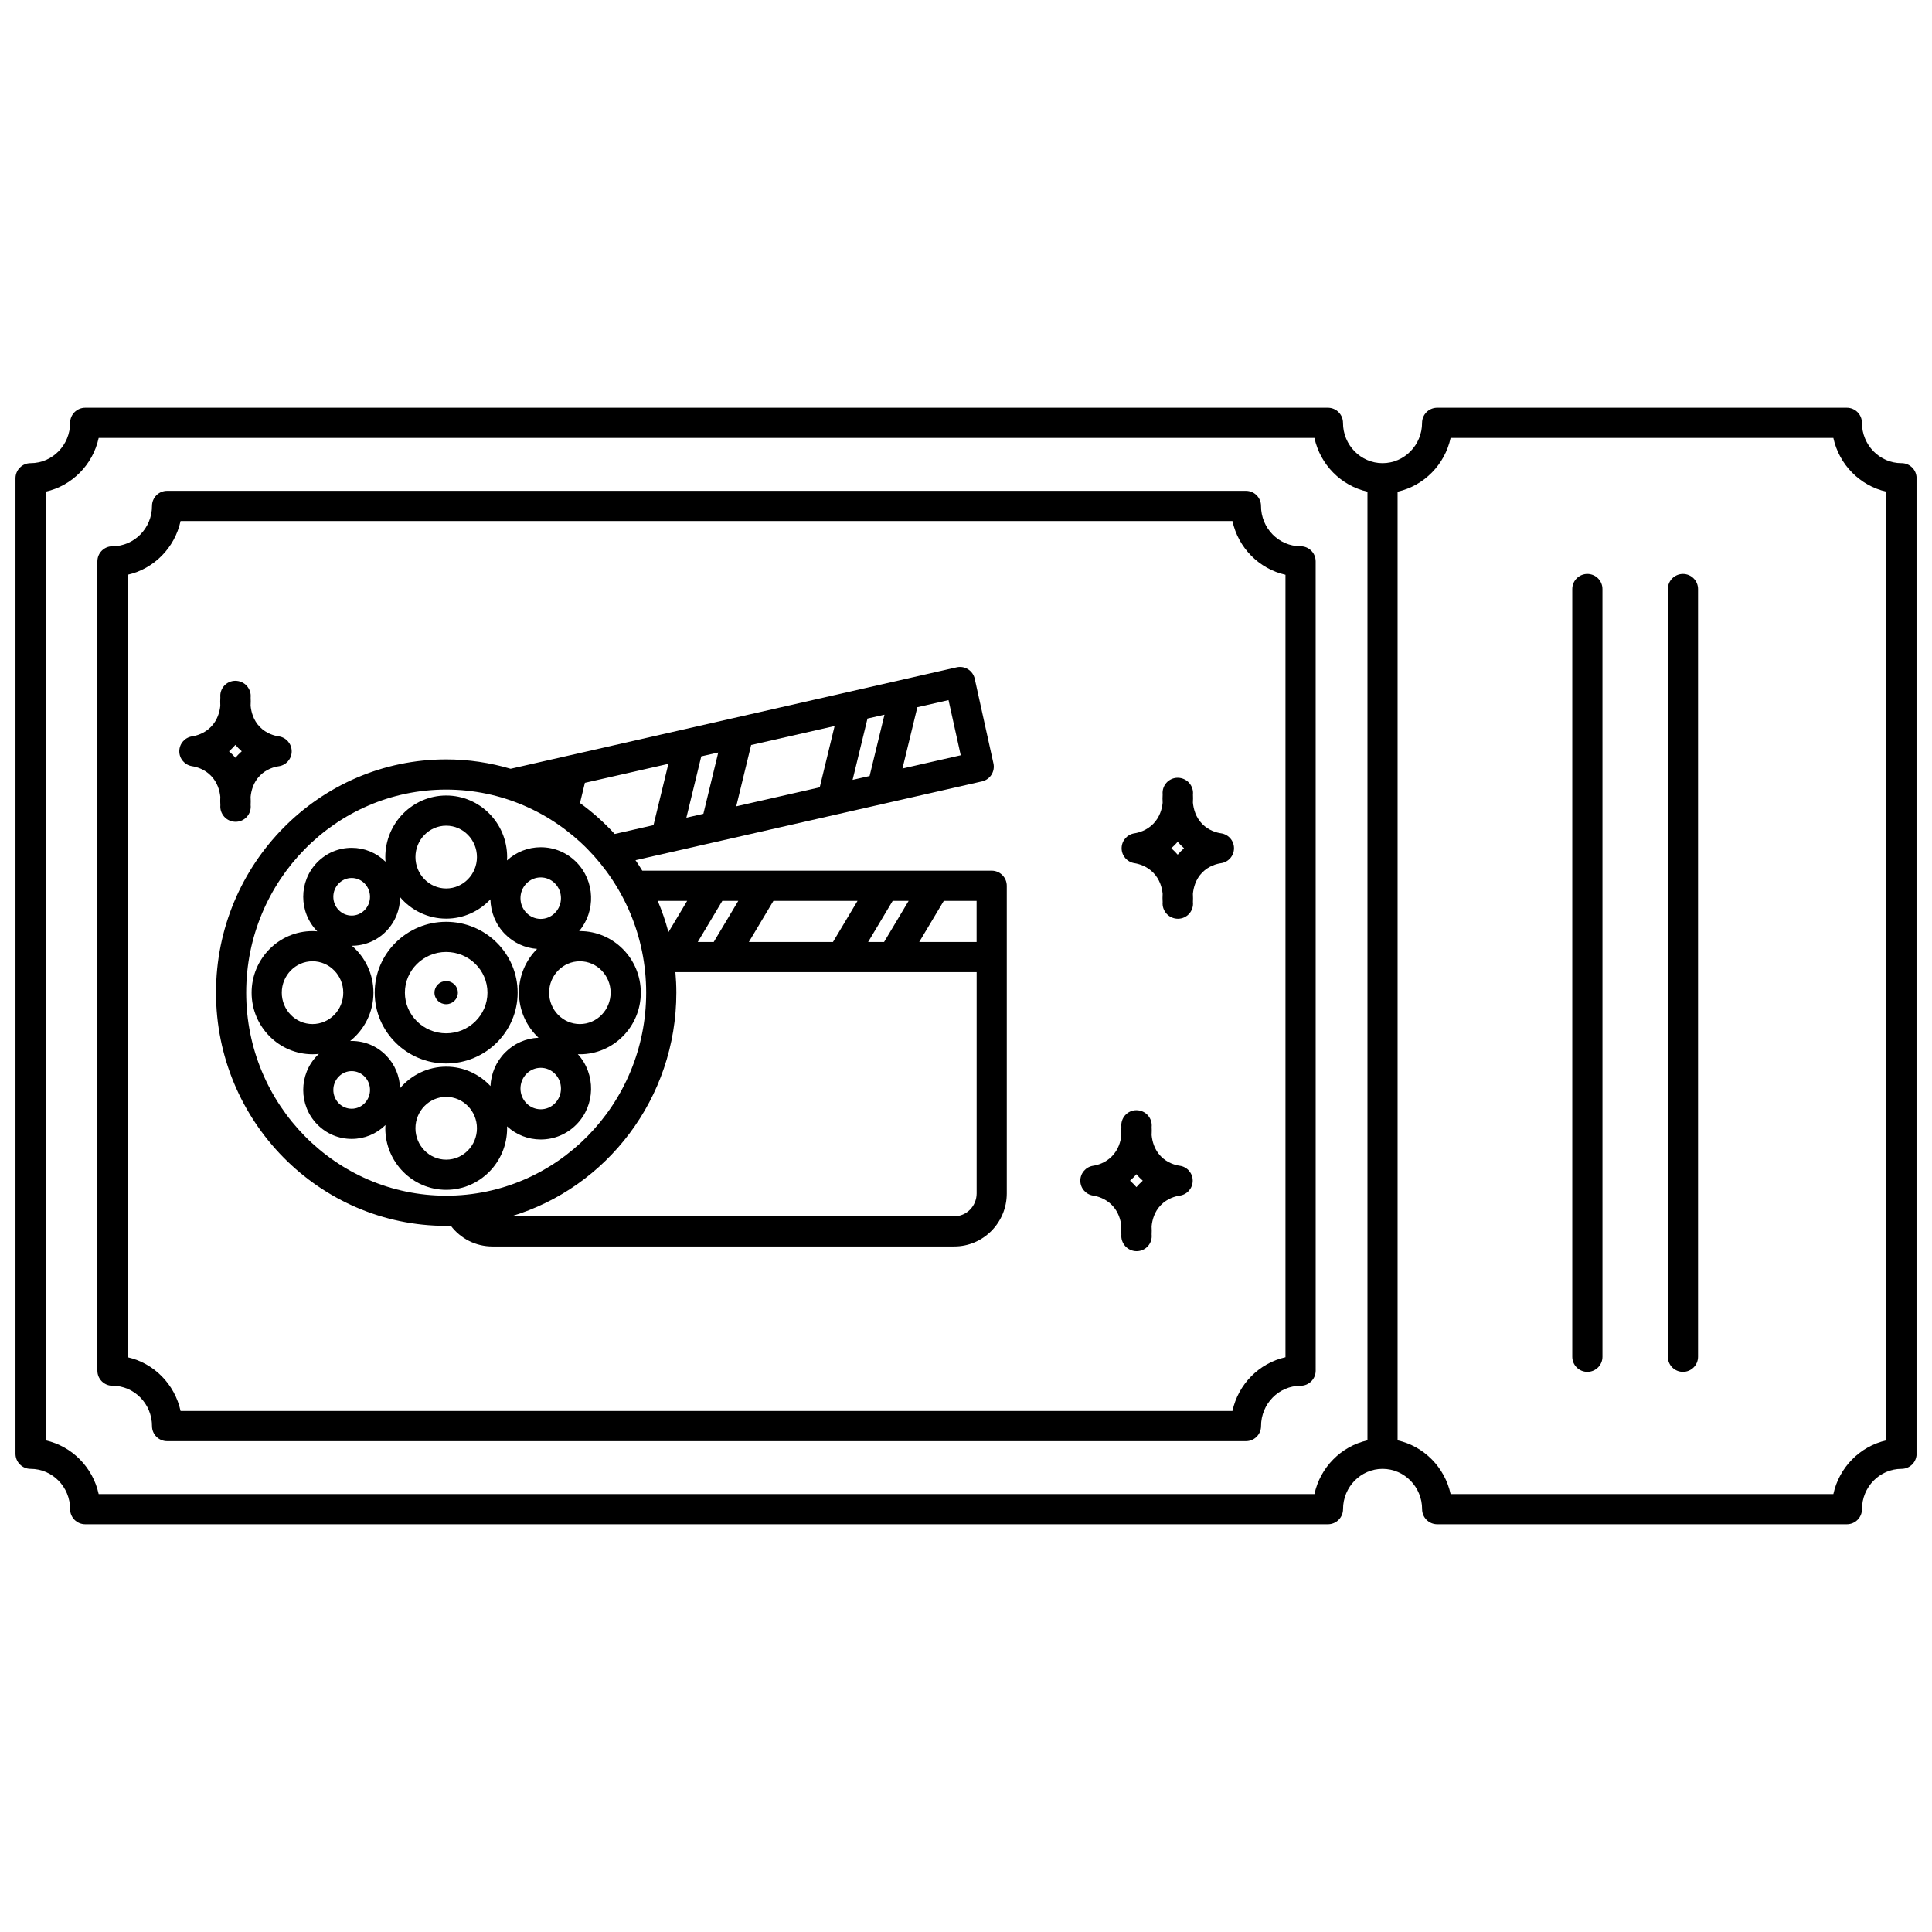
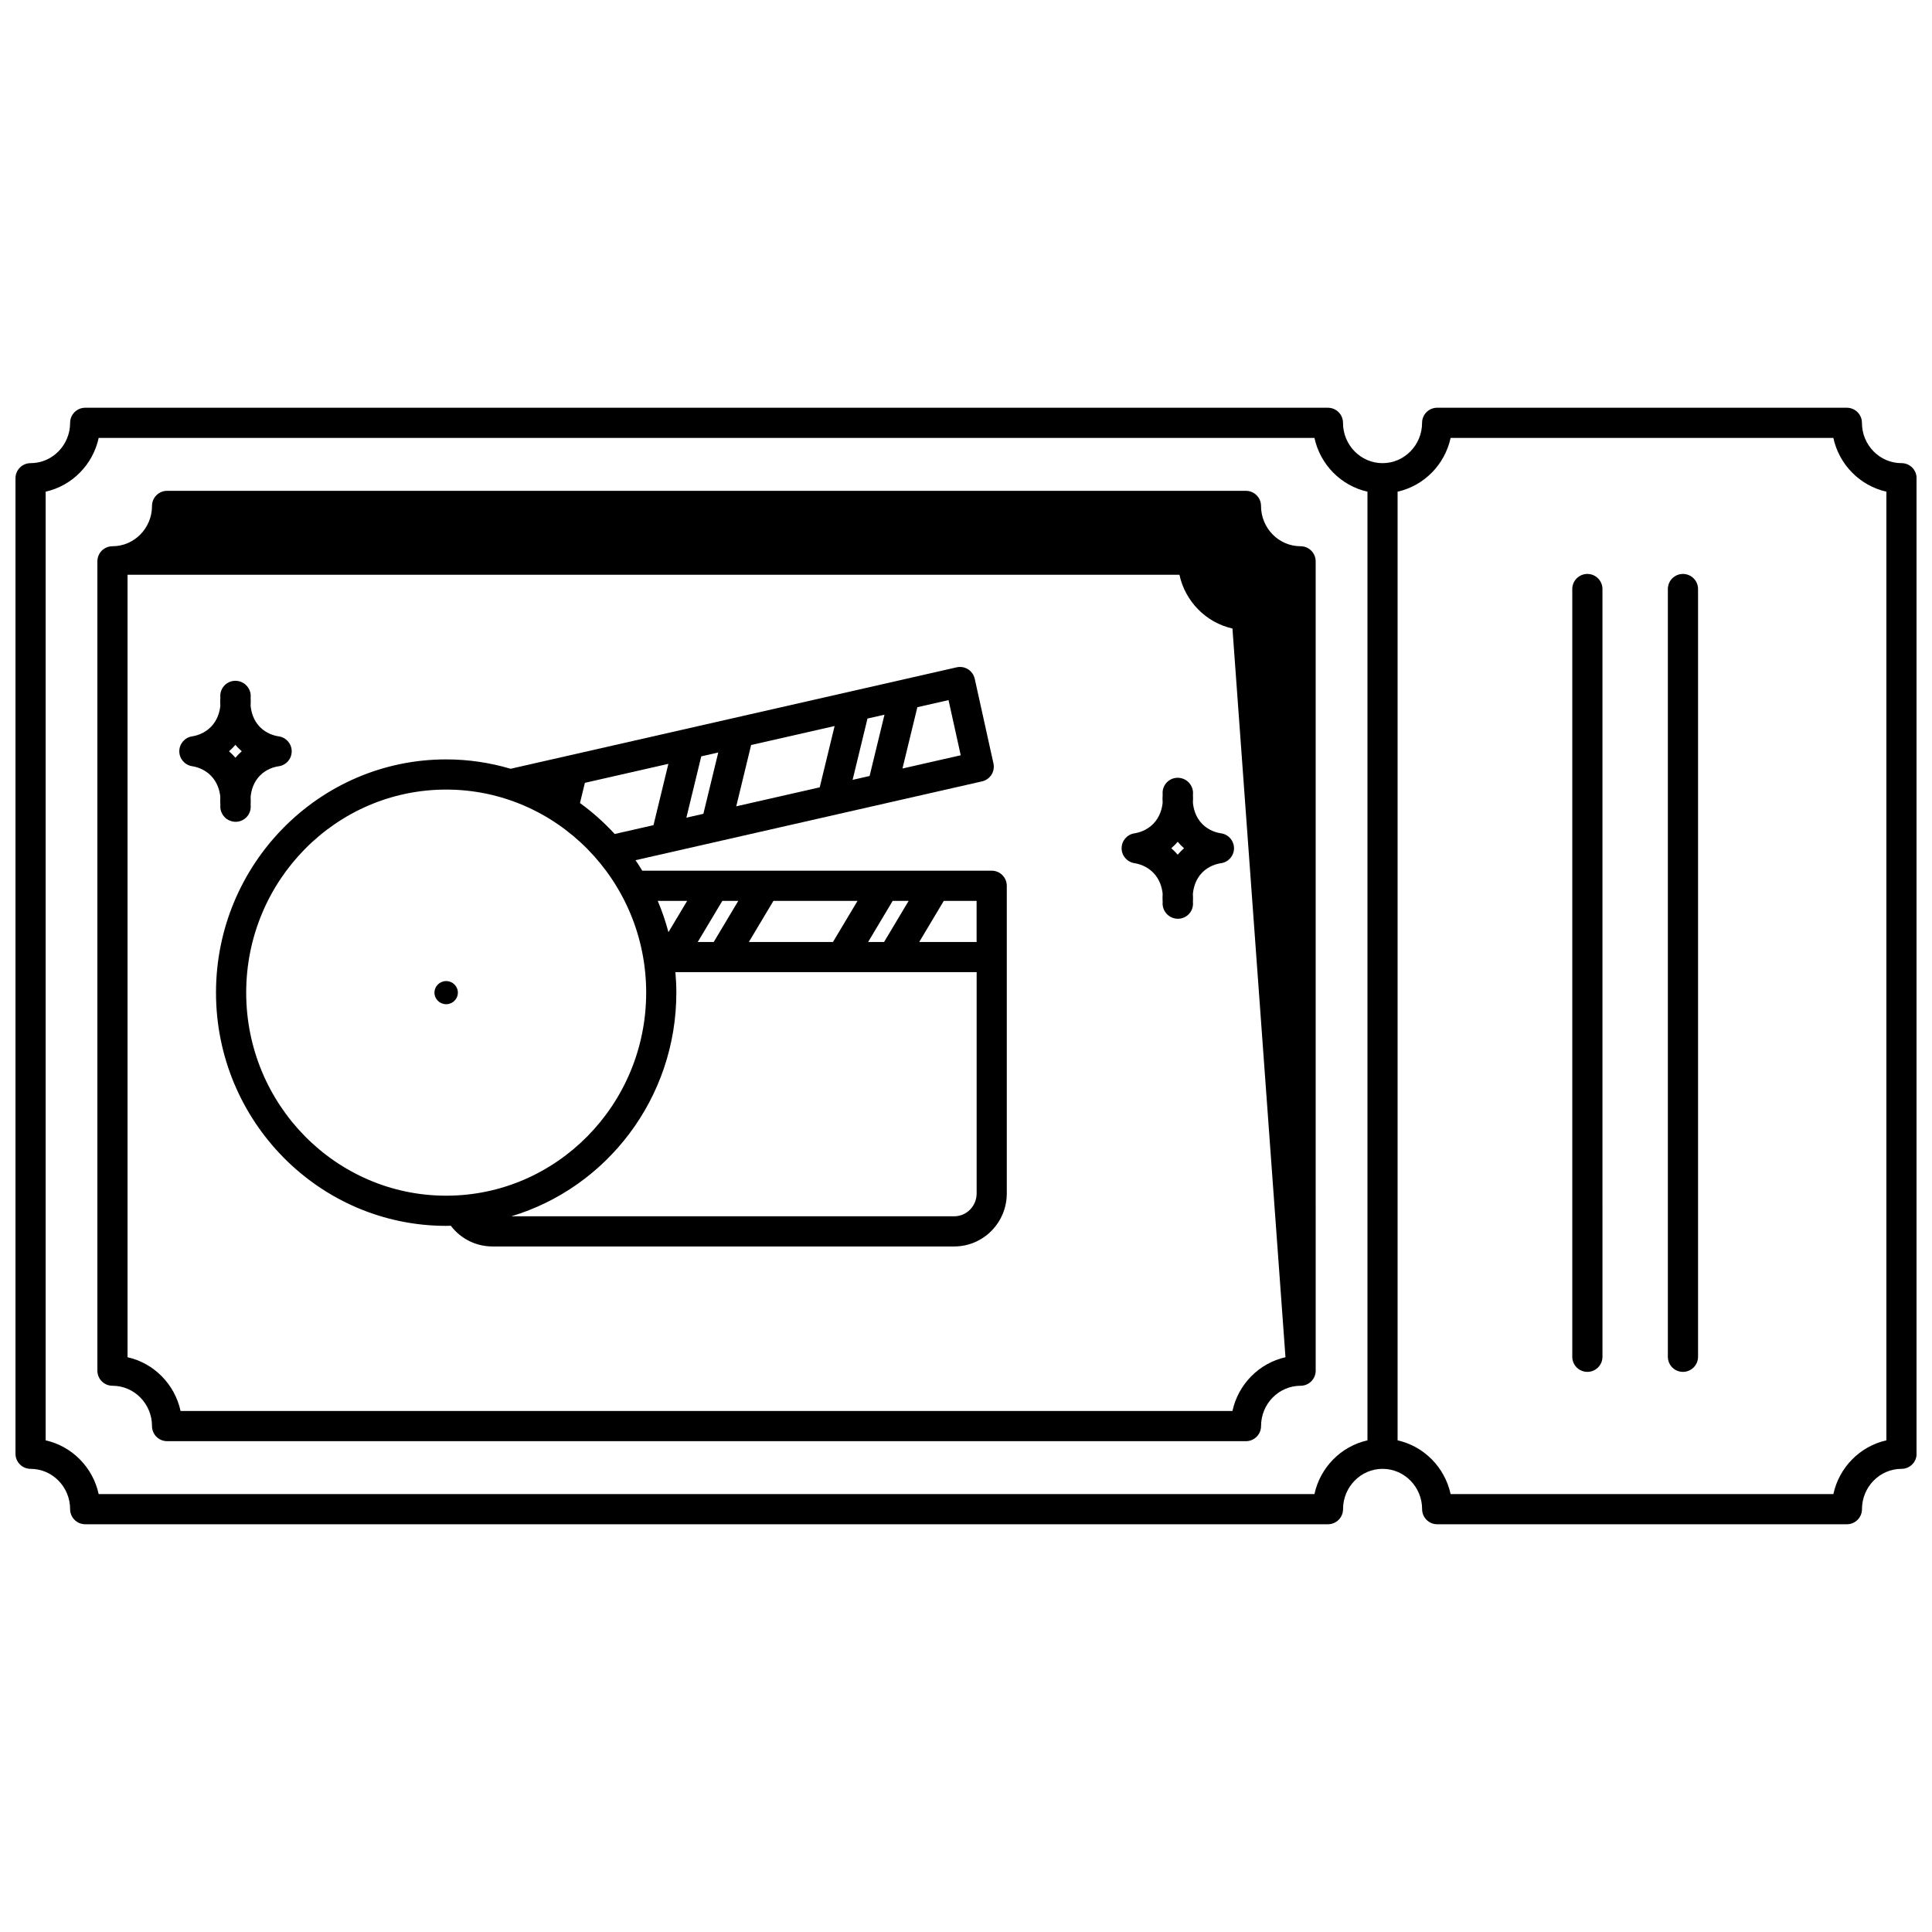
<svg xmlns="http://www.w3.org/2000/svg" width="800px" height="800px" version="1.1" viewBox="144 144 512 512">
  <defs>
    <clipPath id="a">
      <path d="m148.09 252h503.81v296h-503.81z" />
    </clipPath>
  </defs>
  <g clip-path="url(#a)">
    <path d="m647.91 266.74c-5.777 0-10.477-4.793-10.477-10.684 0-2.207-1.789-4-4-4h-108.57c-2.207 0-4 1.789-4 4 0 5.891-4.699 10.684-10.477 10.684s-10.477-4.793-10.477-10.684c0-2.207-1.789-4-4-4h-329.33c-2.207 0-4 1.789-4 4 0 5.891-4.699 10.684-10.477 10.684-2.207 0-4 1.789-4 4v258.52c0 2.207 1.789 4 4 4 5.777 0 10.477 4.793 10.477 10.684 0 2.207 1.789 4 4 4h329.34c2.207 0 4-1.789 4-4 0-5.891 4.699-10.684 10.477-10.684 5.777 0 10.477 4.793 10.477 10.684 0 2.207 1.789 4 4 4h108.57c2.207 0 4-1.789 4-4 0-5.891 4.699-10.684 10.477-10.684 2.207 0 4-1.789 4-4l-0.004-258.53c0-2.207-1.789-3.996-3.996-3.996zm-155.57 273.21h-322.19c-1.535-7.082-7.051-12.676-14.051-14.242v-251.41c7-1.566 12.52-7.16 14.051-14.242h322.19c1.535 7.082 7.051 12.676 14.051 14.242v251.41c-7 1.566-12.52 7.16-14.051 14.242zm151.57-14.242c-7 1.566-12.516 7.16-14.051 14.242h-101.43c-1.535-7.082-7.051-12.676-14.051-14.242v-251.41c7-1.566 12.516-7.16 14.051-14.242h101.43c1.535 7.082 7.051 12.676 14.051 14.242z" />
  </g>
-   <path d="m488.66 288.76c-5.777 0-10.477-4.793-10.477-10.684 0-2.207-1.789-4-4-4h-285.9c-2.207 0-4 1.789-4 4 0 5.891-4.699 10.684-10.477 10.684-2.207 0-4 1.789-4 4v214.48c0 2.207 1.789 4 4 4 5.777 0 10.477 4.793 10.477 10.684 0 2.207 1.789 4 4 4h285.91c2.207 0 4-1.789 4-4 0-5.891 4.699-10.684 10.477-10.684 2.207 0 4-1.789 4-4l-0.004-214.48c0-2.211-1.789-4-4-4zm-3.996 214.92c-7 1.566-12.516 7.16-14.051 14.242h-278.76c-1.535-7.082-7.051-12.676-14.051-14.242v-207.36c7-1.566 12.516-7.16 14.051-14.242h278.76c1.535 7.082 7.051 12.676 14.051 14.242z" />
+   <path d="m488.66 288.76c-5.777 0-10.477-4.793-10.477-10.684 0-2.207-1.789-4-4-4h-285.9c-2.207 0-4 1.789-4 4 0 5.891-4.699 10.684-10.477 10.684-2.207 0-4 1.789-4 4v214.48c0 2.207 1.789 4 4 4 5.777 0 10.477 4.793 10.477 10.684 0 2.207 1.789 4 4 4h285.91c2.207 0 4-1.789 4-4 0-5.891 4.699-10.684 10.477-10.684 2.207 0 4-1.789 4-4l-0.004-214.48c0-2.211-1.789-4-4-4zm-3.996 214.92c-7 1.566-12.516 7.16-14.051 14.242h-278.76c-1.535-7.082-7.051-12.676-14.051-14.242v-207.36h278.76c1.535 7.082 7.051 12.676 14.051 14.242z" />
  <path d="m564.67 296.1c-2.207 0-4 1.789-4 4v203.46c0 2.207 1.789 4 4 4 2.207 0 4-1.789 4-4l-0.004-203.46c0-2.207-1.789-4-3.996-4z" />
  <path d="m590 296.1c-2.207 0-4 1.789-4 4v203.46c0 2.207 1.789 4 4 4 2.207 0 4-1.789 4-4v-203.46c0-2.207-1.793-4-4-4z" />
  <path d="m467.6 364.84c-1.121-0.16-3.266-0.703-5.019-2.504-1.738-1.781-2.293-4.008-2.445-5.625 0.051-0.84 0.039-1.57 0.008-2.148 0.125-1.125-0.266-2.25-1.016-3.098-0.758-0.855-1.887-1.348-3.031-1.348-1.137 0-2.223 0.484-2.981 1.332-0.746 0.836-1.109 1.949-1 3.062-0.047 0.707-0.051 1.461-0.004 2.238-0.168 1.621-0.75 3.801-2.492 5.578-1.75 1.789-3.879 2.344-4.992 2.516-1.949 0.301-3.387 1.98-3.387 3.953s1.438 3.648 3.387 3.953c1.113 0.172 3.242 0.73 4.992 2.516 1.742 1.777 2.324 3.961 2.492 5.582-0.047 0.777-0.043 1.527 0.004 2.238-0.109 1.113 0.285 2.227 1.035 3.062 0.758 0.848 1.879 1.332 3.016 1.332 1.145 0 2.234-0.492 2.992-1.348 0.75-0.848 1.105-1.973 0.98-3.098 0.031-0.582 0.043-1.312-0.008-2.152 0.152-1.613 0.707-3.844 2.445-5.625 1.758-1.805 3.898-2.344 5.019-2.504 1.969-0.281 3.426-1.969 3.43-3.957 0-1.988-1.461-3.672-3.426-3.957zm-10.746 4.836c-0.266 0.27-0.516 0.547-0.754 0.828-0.242-0.281-0.496-0.562-0.766-0.836-0.297-0.305-0.605-0.594-0.926-0.875 0.32-0.277 0.629-0.57 0.926-0.875 0.27-0.273 0.523-0.555 0.766-0.836 0.238 0.281 0.488 0.562 0.754 0.832 0.305 0.312 0.613 0.605 0.926 0.879-0.312 0.277-0.621 0.57-0.926 0.883z" />
-   <path d="m456.66 452.94c-1.121-0.16-3.262-0.699-5.019-2.504-1.738-1.781-2.293-4.012-2.445-5.629 0.051-0.836 0.039-1.57 0.008-2.148 0.125-1.125-0.266-2.25-1.016-3.098-0.758-0.855-1.887-1.348-3.031-1.348-1.137 0-2.223 0.484-2.981 1.332-0.746 0.836-1.109 1.945-1 3.062-0.047 0.707-0.051 1.461-0.008 2.234-0.168 1.621-0.75 3.809-2.492 5.582-1.75 1.789-3.879 2.344-4.992 2.516-1.949 0.301-3.387 1.98-3.387 3.953s1.438 3.648 3.387 3.953c1.113 0.172 3.242 0.727 4.992 2.516 1.742 1.777 2.32 3.961 2.492 5.586-0.047 0.777-0.039 1.527 0.008 2.234-0.109 1.113 0.289 2.227 1.035 3.062 0.758 0.848 1.879 1.332 3.016 1.332 1.145 0 2.234-0.492 2.992-1.348 0.75-0.848 1.105-1.973 0.98-3.098 0.031-0.578 0.043-1.312-0.008-2.148 0.152-1.617 0.707-3.844 2.445-5.625 1.758-1.801 3.898-2.344 5.019-2.504 1.969-0.285 3.426-1.973 3.426-3.961 0.004-1.984-1.453-3.672-3.422-3.953zm-10.742 4.836c-0.266 0.27-0.516 0.547-0.754 0.828-0.242-0.281-0.496-0.562-0.766-0.836-0.297-0.305-0.605-0.594-0.926-0.871 0.32-0.277 0.629-0.57 0.926-0.875 0.27-0.273 0.523-0.555 0.766-0.836 0.238 0.281 0.488 0.559 0.754 0.832 0.305 0.312 0.613 0.605 0.926 0.879-0.312 0.273-0.621 0.566-0.926 0.879z" />
  <path d="m202.4 357.39c-0.109 1.113 0.289 2.227 1.035 3.062 0.758 0.848 1.879 1.332 3.016 1.332 1.145 0 2.234-0.492 2.992-1.348 0.75-0.848 1.105-1.973 0.98-3.098 0.031-0.578 0.043-1.312-0.008-2.148 0.152-1.617 0.707-3.844 2.445-5.625 1.758-1.805 3.898-2.344 5.019-2.504 1.969-0.281 3.426-1.969 3.426-3.957s-1.457-3.676-3.426-3.961c-1.121-0.16-3.266-0.703-5.019-2.504-1.738-1.781-2.293-4.012-2.445-5.629 0.051-0.836 0.039-1.57 0.008-2.148 0.125-1.125-0.266-2.25-1.016-3.098-0.758-0.855-1.887-1.348-3.031-1.348-1.137 0-2.223 0.484-2.981 1.332-0.746 0.836-1.109 1.945-1 3.062-0.047 0.707-0.051 1.461-0.008 2.234-0.168 1.621-0.75 3.809-2.492 5.582-1.75 1.789-3.879 2.344-4.992 2.516-1.949 0.301-3.387 1.98-3.387 3.953s1.438 3.648 3.387 3.953c1.113 0.172 3.242 0.727 4.992 2.516 1.742 1.777 2.32 3.961 2.492 5.586-0.039 0.781-0.035 1.531 0.012 2.238zm3.219-15.164c0.27-0.273 0.523-0.555 0.766-0.836 0.238 0.281 0.488 0.559 0.754 0.832 0.305 0.312 0.613 0.605 0.926 0.879-0.312 0.273-0.625 0.566-0.926 0.879-0.266 0.27-0.516 0.547-0.754 0.828-0.242-0.281-0.496-0.562-0.766-0.836-0.297-0.305-0.605-0.594-0.926-0.871 0.32-0.277 0.629-0.57 0.926-0.875z" />
  <path d="m406.81 374.74h-92.598c-0.574-0.945-1.176-1.867-1.797-2.777l91.84-20.891c2.144-0.488 3.492-2.613 3.019-4.762l-4.957-22.426c-0.23-1.039-0.863-1.945-1.766-2.516-0.902-0.57-1.992-0.758-3.027-0.52l-118.21 26.883c-5.422-1.605-11.148-2.484-17.074-2.484-33.633 0-60.996 27.727-60.996 61.809 0 34.082 27.363 61.809 60.996 61.809 0.414 0 0.824-0.023 1.234-0.031 2.602 3.43 6.633 5.488 11.02 5.488h122.41c7.668 0 13.906-6.301 13.906-14.047v-81.539c-0.004-2.203-1.793-3.996-4-3.996zm-4 18.891h-15.203l6.508-10.891h8.695zm-28.746 0 6.508-10.891h4.231l-6.508 10.891zm-31.605 0 6.508-10.891h22.289l-6.508 10.891zm-13.543 0 6.508-10.891h4.231l-6.508 10.891zm-2.809-10.895-4.961 8.301c-0.758-2.852-1.703-5.625-2.84-8.301zm-28.406-25.922 1.301-5.356 22.125-5.031-3.945 16.25-10.281 2.34c-2.785-3.035-5.871-5.785-9.199-8.203zm36.645-13.395-3.945 16.25-4.504 1.023 3.945-16.25zm30.836-7.016-3.945 16.25-22.125 5.031 3.945-16.25zm13.215-3.004-3.945 16.25-4.504 1.023 3.945-16.25zm20.207 10.754-15.441 3.512 3.945-16.25 8.262-1.879zm-189.36 62.906c0-29.672 23.773-53.812 53-53.812 29.223 0 53 24.141 53 53.812s-23.773 53.812-53 53.812c-29.223 0-53-24.141-53-53.812zm187.66 59.266h-117.38c25.242-7.57 43.715-31.27 43.715-59.27 0-1.832-0.094-3.641-0.25-5.434h12.406 0.016 0.016 31.574 0.016 0.016 13.516 0.016 0.016 22.238v58.652c-0.008 3.34-2.656 6.051-5.914 6.051z" />
-   <path d="m281.18 407.06c0-10.352-8.496-18.773-18.941-18.773-10.441 0-18.938 8.422-18.938 18.773s8.496 18.773 18.938 18.773c10.445 0 18.941-8.422 18.941-18.773zm-29.879 0c0-5.941 4.91-10.777 10.941-10.777 6.035 0 10.941 4.836 10.941 10.777s-4.91 10.777-10.941 10.777c-6.035 0-10.941-4.836-10.941-10.777z" />
  <path d="m265.34 407.06c0-1.691-1.387-3.066-3.102-3.066-1.711 0-3.102 1.371-3.102 3.066s1.387 3.066 3.102 3.066c1.715 0 3.102-1.375 3.102-3.066z" />
-   <path d="m278.39 443c0-0.172-0.02-0.336-0.023-0.508 2.457 2.238 5.594 3.481 8.93 3.481 3.582 0 6.945-1.41 9.469-3.973 5.051-5.121 5.16-13.363 0.363-18.641 0.184 0.008 0.363 0.027 0.547 0.027 8.902 0 16.145-7.32 16.145-16.32 0-8.996-7.242-16.316-16.145-16.316-0.07 0-0.137 0.012-0.207 0.012 4.453-5.285 4.227-13.262-0.699-18.258-2.527-2.562-5.891-3.973-9.469-3.973-3.344 0-6.492 1.246-8.949 3.496 0.016-0.297 0.047-0.59 0.047-0.891 0-8.996-7.242-16.316-16.145-16.316s-16.145 7.32-16.145 16.316c0 0.418 0.031 0.828 0.062 1.238-2.414-2.379-5.586-3.691-8.969-3.691-3.445 0-6.68 1.355-9.109 3.82-4.977 5.051-4.981 13.266-0.004 18.312-0.418-0.031-0.836-0.066-1.266-0.066-8.902 0-16.145 7.32-16.145 16.316 0 9 7.242 16.32 16.145 16.32 0.57 0 1.133-0.031 1.688-0.09-0.141 0.129-0.285 0.25-0.418 0.387-4.981 5.051-4.981 13.266 0 18.316 2.43 2.465 5.664 3.824 9.109 3.82 3.371 0 6.539-1.309 8.949-3.676-0.016 0.285-0.043 0.566-0.043 0.855 0 8.996 7.242 16.316 16.145 16.316 8.895 0 16.137-7.32 16.137-16.316zm12.68-6.617c-1.012 1.027-2.352 1.59-3.773 1.59s-2.762-0.566-3.773-1.59c-2.125-2.152-2.125-5.66 0-7.816 1.012-1.027 2.352-1.59 3.773-1.59s2.762 0.566 3.773 1.59c2.125 2.156 2.125 5.66 0 7.816zm14.75-29.316c0 4.59-3.656 8.32-8.148 8.32s-8.148-3.734-8.148-8.32c0-4.59 3.656-8.32 8.148-8.32 4.496 0 8.148 3.731 8.148 8.32zm-22.297-28.953c1.012-1.027 2.352-1.59 3.773-1.59s2.762 0.566 3.773 1.59c2.125 2.152 2.125 5.66 0 7.816-1.012 1.027-2.352 1.59-3.773 1.59s-2.762-0.566-3.773-1.59c-2.125-2.152-2.125-5.66 0-7.816zm-21.277-15.301c4.492 0 8.148 3.734 8.148 8.32 0 4.59-3.656 8.32-8.148 8.32-4.492 0-8.148-3.734-8.148-8.32 0-4.59 3.656-8.32 8.148-8.32zm-28.465 15.301c0.914-0.93 2.129-1.441 3.414-1.441 1.285 0 2.5 0.512 3.414 1.441 1.926 1.953 1.926 5.133 0 7.086-0.914 0.93-2.129 1.441-3.414 1.441-1.289 0-2.5-0.512-3.414-1.441-1.93-1.953-1.93-5.133 0-7.086zm-15.109 28.953c0-4.59 3.656-8.32 8.148-8.32 4.492 0 8.148 3.734 8.148 8.32 0 4.59-3.656 8.32-8.148 8.32-4.496 0-8.148-3.731-8.148-8.32zm21.938 29.316c-0.914 0.93-2.129 1.441-3.414 1.441-1.285 0-2.5-0.512-3.414-1.441-1.926-1.953-1.926-5.133 0-7.086 0.914-0.93 2.129-1.441 3.414-1.441 1.285 0 2.5 0.512 3.414 1.441 1.926 1.953 1.926 5.133 0 7.086zm9.406-4.008c-0.109-3.16-1.34-6.289-3.711-8.695-2.43-2.465-5.664-3.82-9.109-3.82-0.137 0-0.273 0.016-0.41 0.02 3.754-2.992 6.18-7.617 6.18-12.812 0-4.977-2.223-9.434-5.711-12.43 3.422-0.016 6.637-1.367 9.051-3.82 2.461-2.496 3.699-5.766 3.731-9.043 2.961 3.469 7.332 5.676 12.211 5.676 4.613 0 8.77-1.977 11.715-5.121 0.074 3.348 1.355 6.668 3.867 9.215 2.297 2.328 5.289 3.695 8.5 3.926-2.961 2.961-4.801 7.062-4.801 11.594 0 4.719 2.004 8.961 5.18 11.941-3.356 0.148-6.492 1.523-8.879 3.945-2.426 2.461-3.699 5.641-3.852 8.867-2.945-3.156-7.109-5.141-11.73-5.141-4.887 0.004-9.266 2.223-12.23 5.699zm4.082 10.625c0-4.59 3.656-8.32 8.148-8.32 4.492 0 8.148 3.734 8.148 8.32 0 4.59-3.656 8.32-8.148 8.32-4.492 0-8.148-3.731-8.148-8.32z" />
</svg>